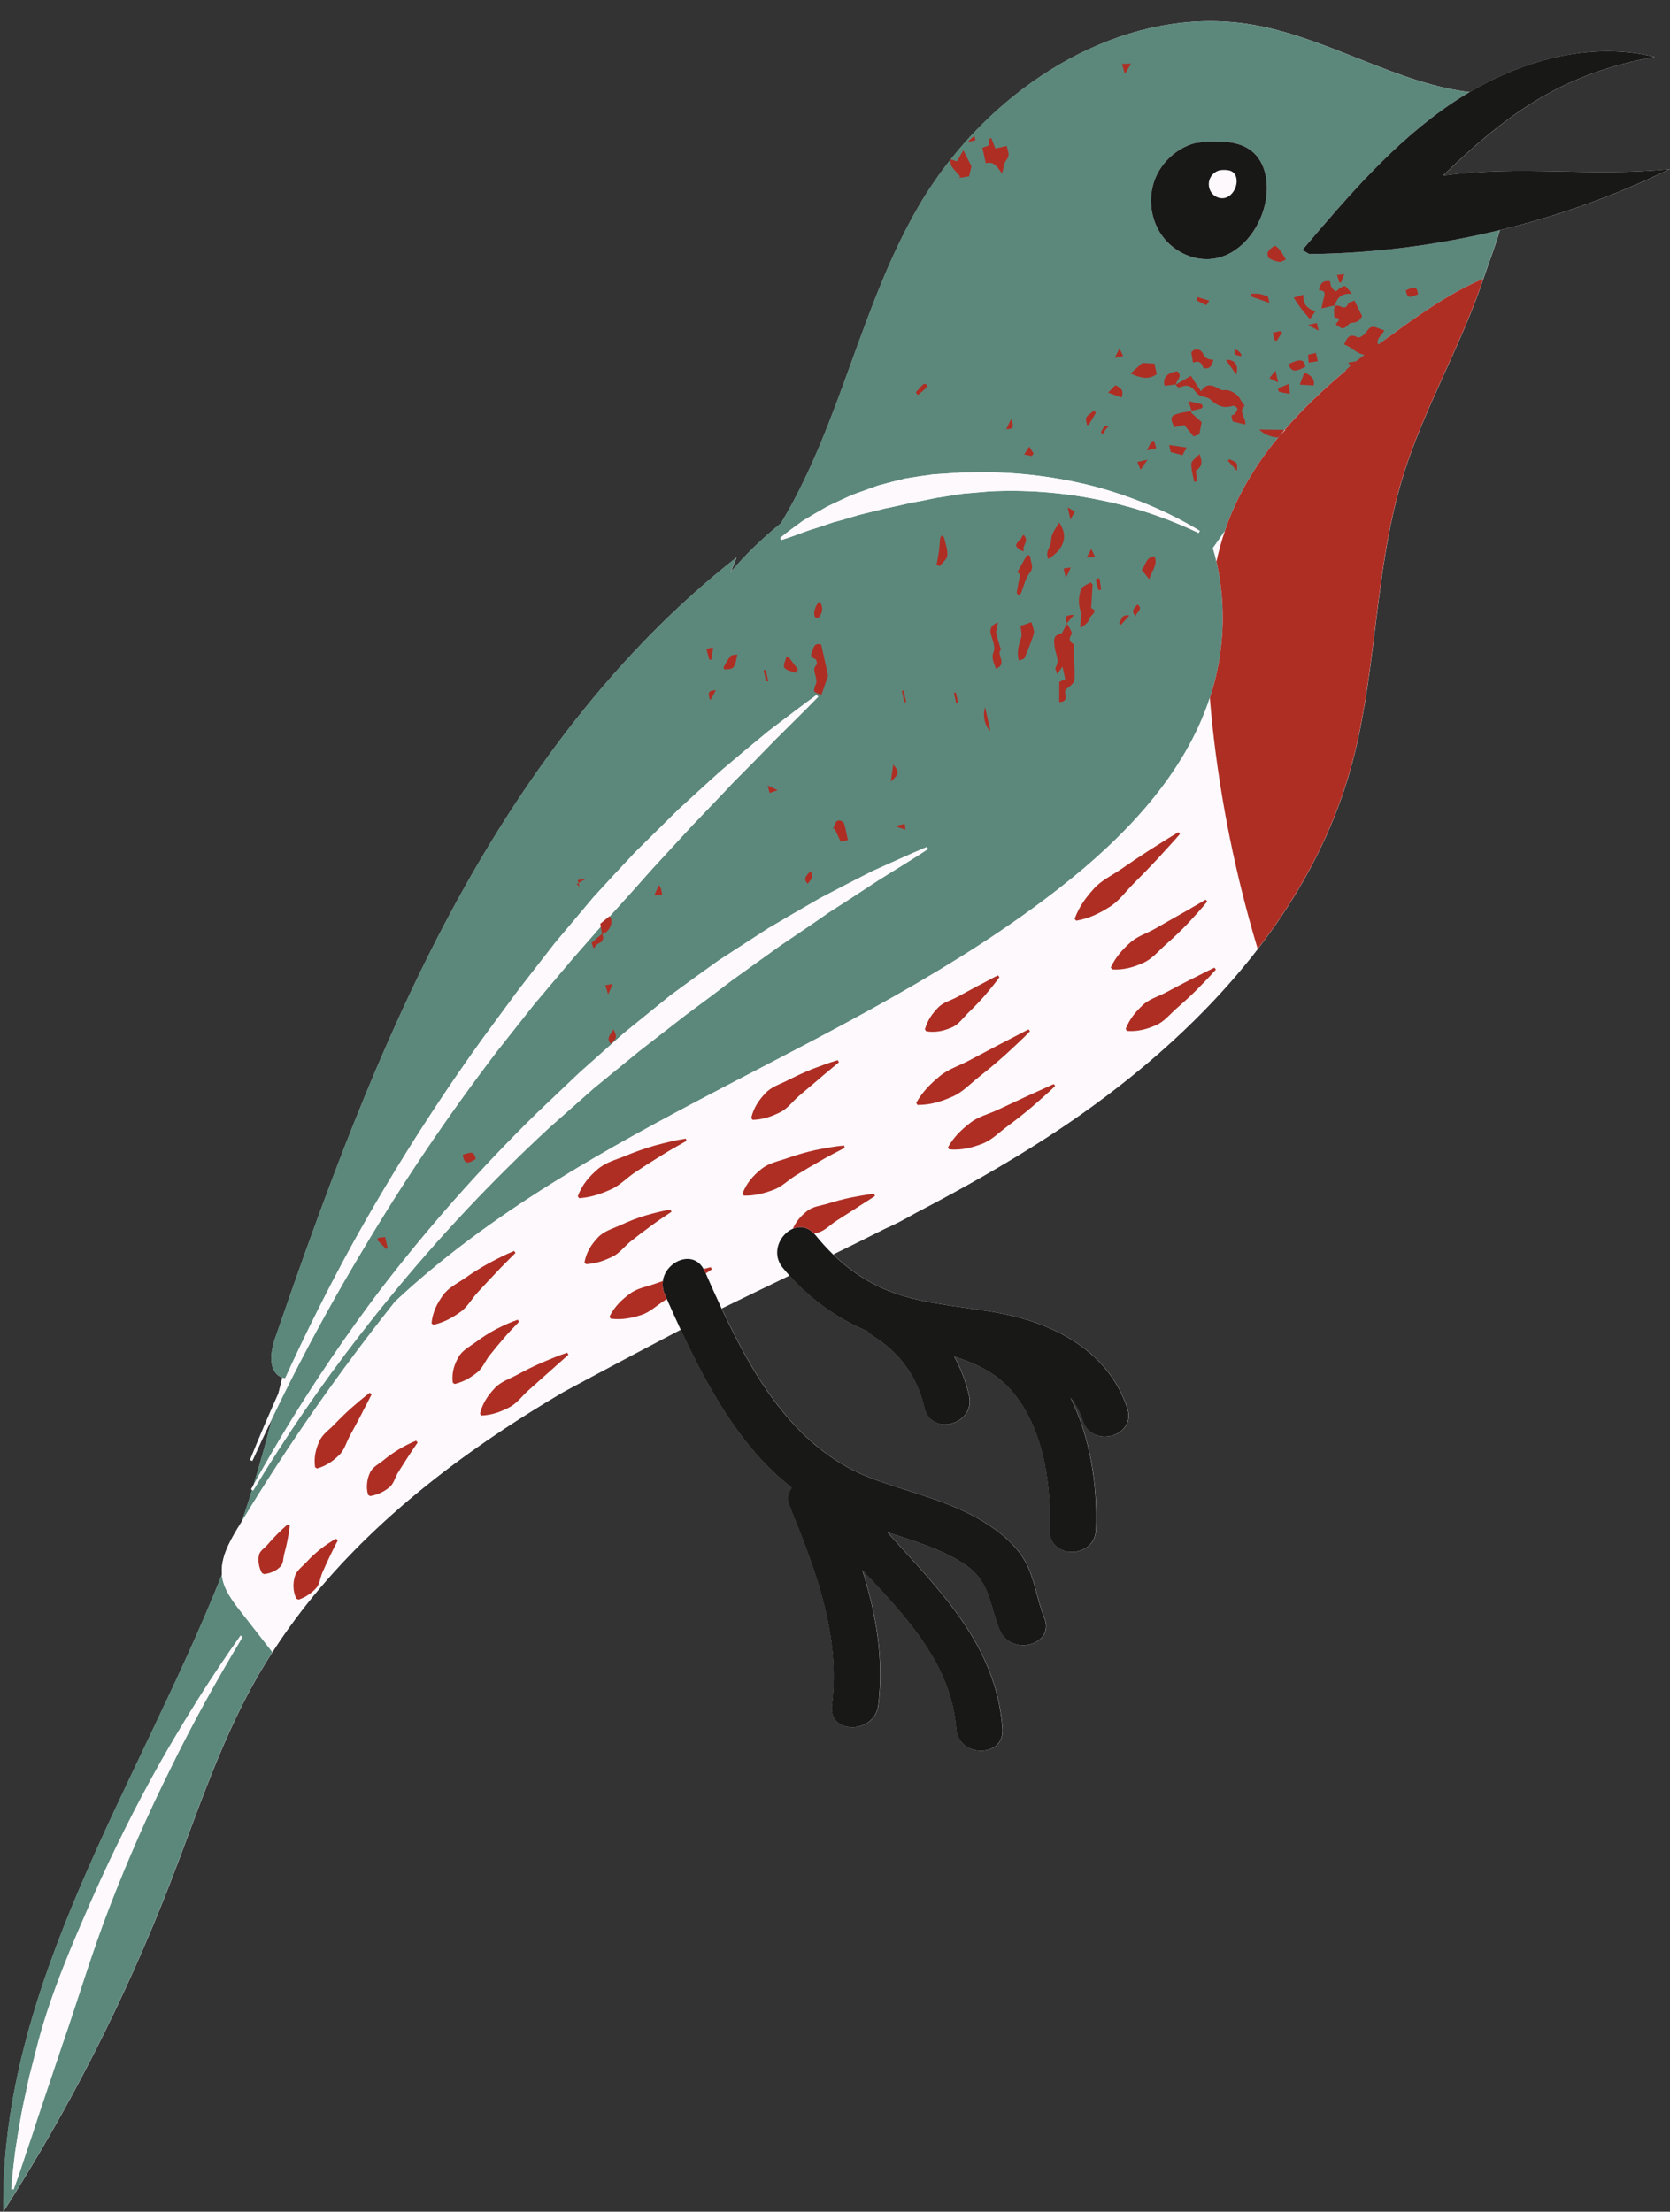
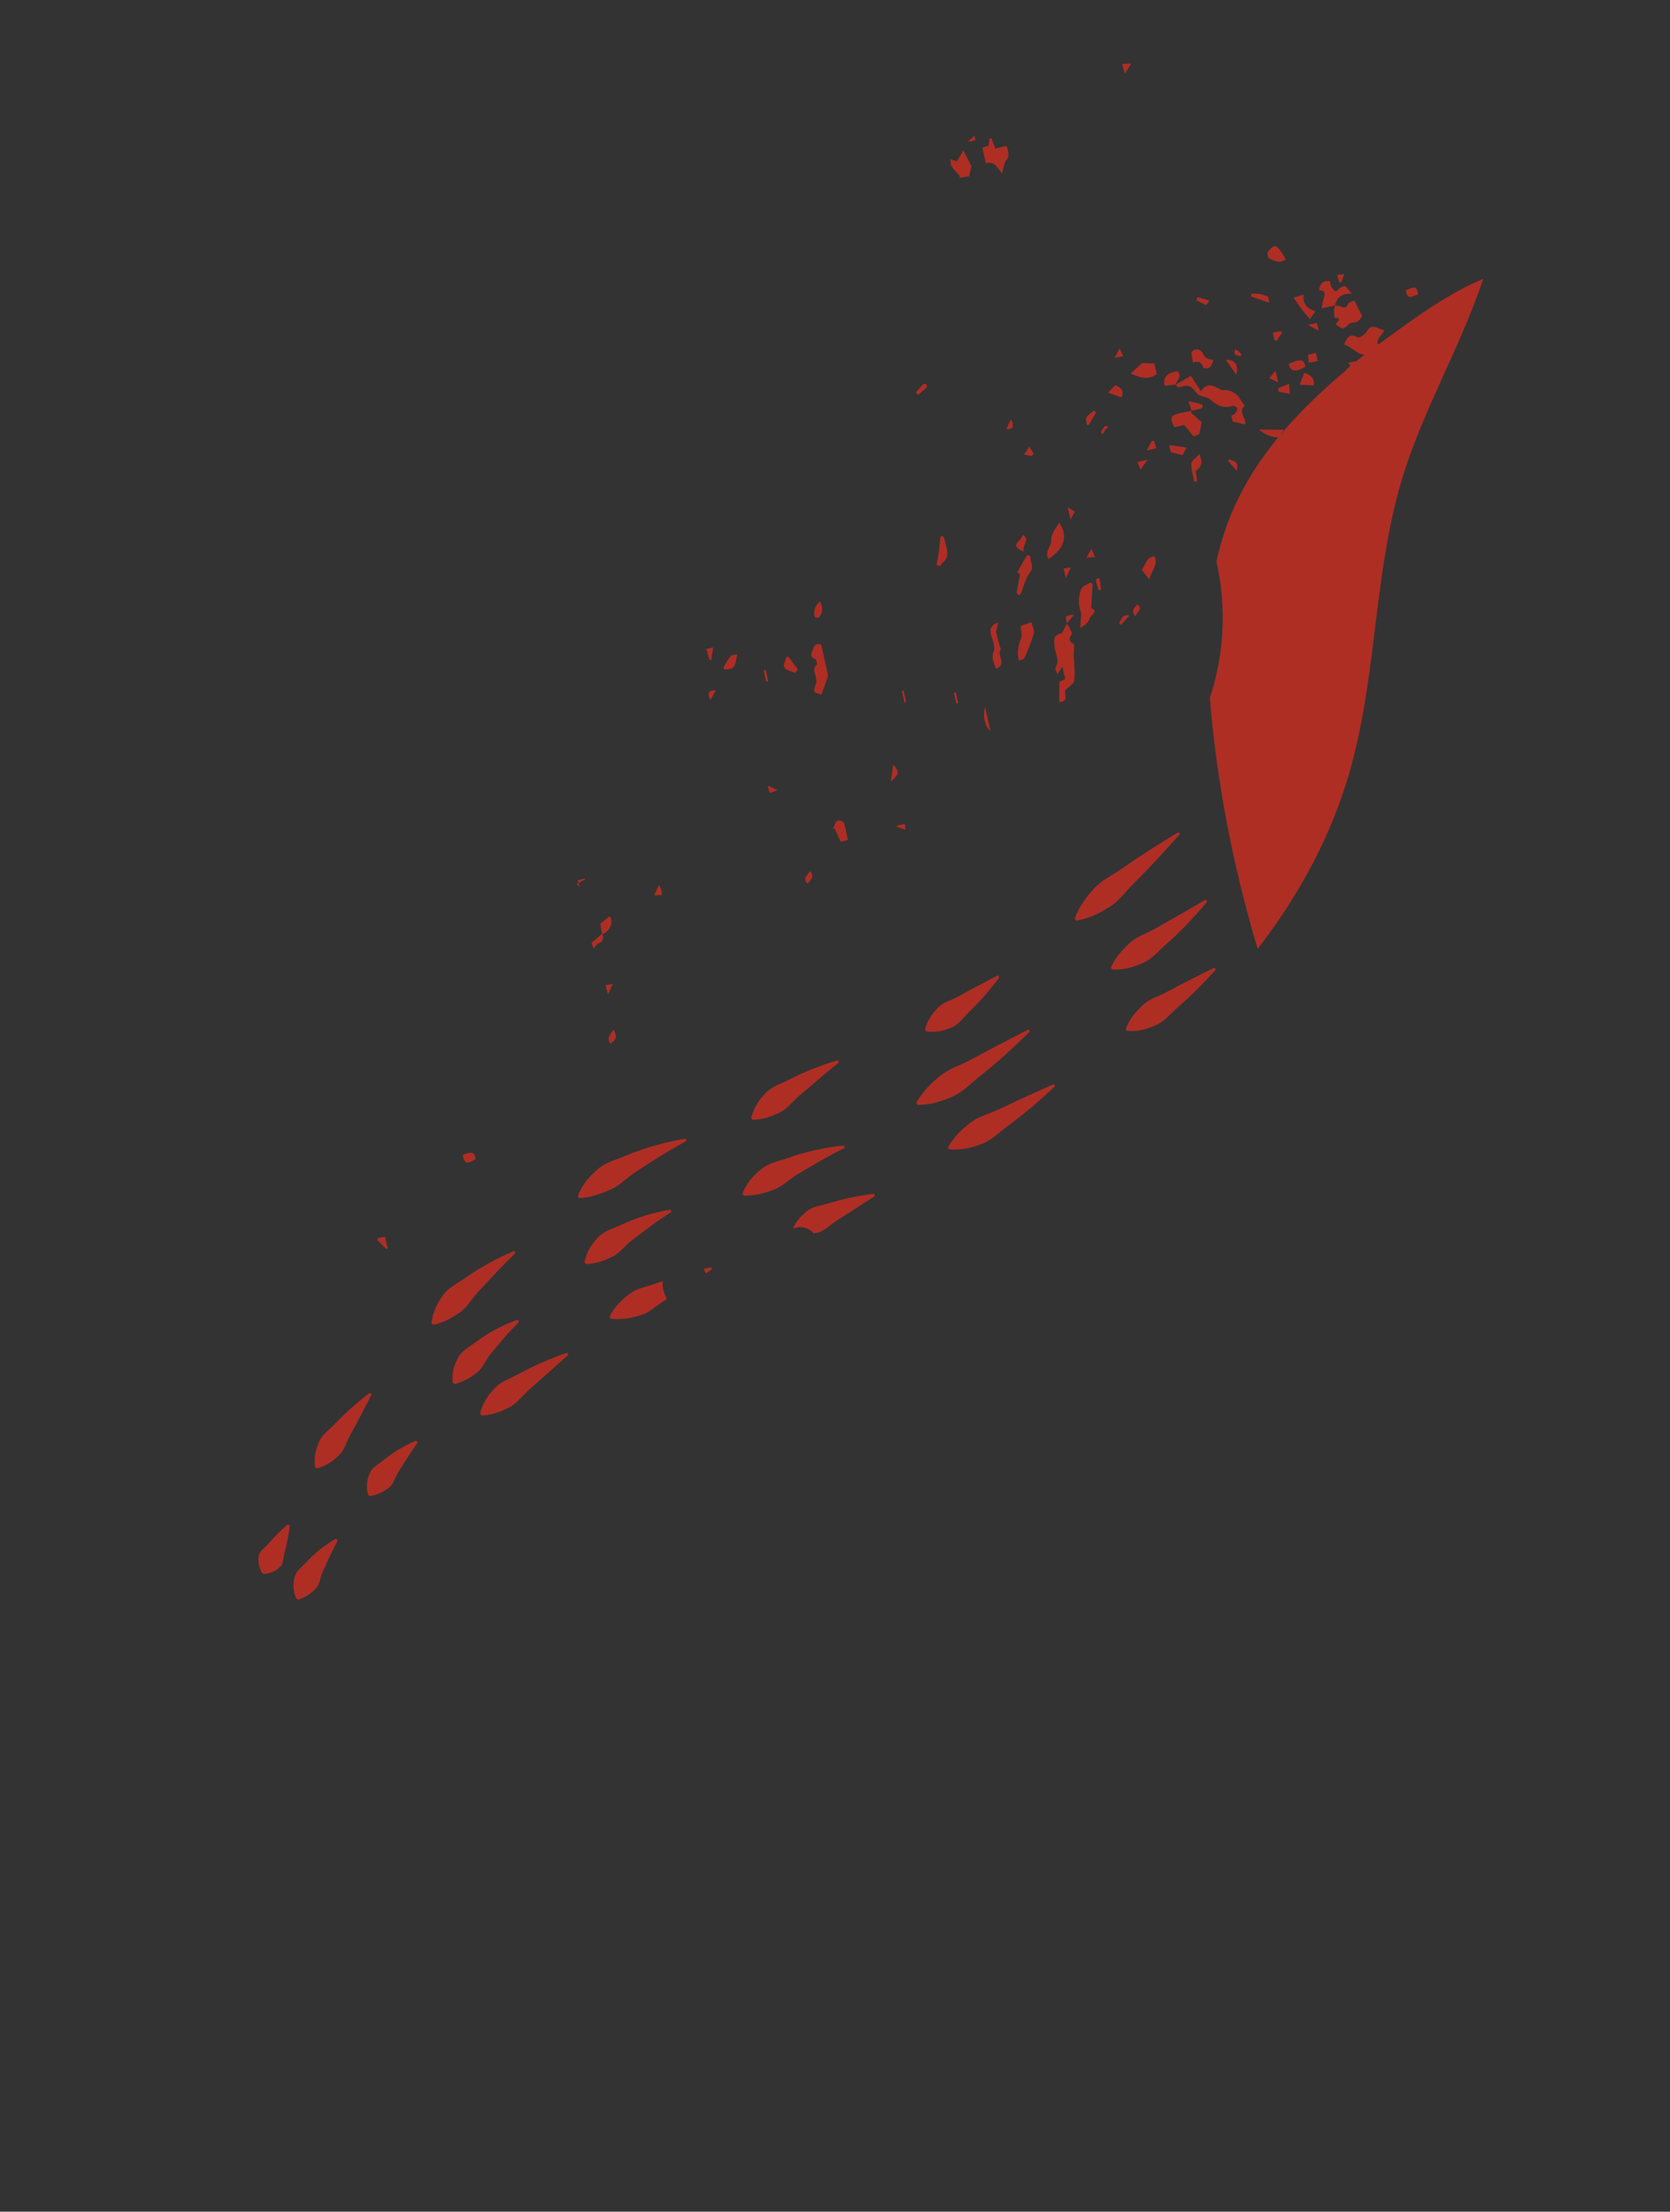
<svg xmlns="http://www.w3.org/2000/svg" fill="#000000" height="491.7" preserveAspectRatio="xMidYMid meet" version="1" viewBox="-0.7 -4.7 371.2 491.7" width="371.2" zoomAndPan="magnify">
  <rect x="-0.7" y="-4.7" width="371.2" height="491.7" fill="#333333" stroke="none" />
  <defs>
    <clipPath id="a">
-       <path d="M 146 6 L 370.461 6 L 370.461 385 L 146 385 Z M 146 6" />
-     </clipPath>
+       </clipPath>
  </defs>
  <g>
    <g id="change1_1">
-       <path d="M 370.457 32.902 C 358.402 38.766 345.711 43.301 332.688 46.461 C 331.719 49.945 330.348 53.309 329.035 57.27 C 324.172 71.922 315.898 85.988 311.258 100.871 C 307.637 112.48 306.254 124.602 304.758 136.703 C 303.504 146.809 302.176 156.898 299.395 166.664 C 298.602 169.457 297.688 172.199 296.672 174.895 C 292.414 186.203 286.293 196.656 278.891 206.262 C 276.559 209.281 274.102 212.219 271.535 215.07 L 271.523 215.086 C 271.523 215.086 271.516 215.094 271.512 215.098 C 260.008 227.871 246.285 238.945 231.867 248.262 C 222.512 254.305 212.816 259.746 202.953 264.895 C 200.254 266.465 197.895 267.688 196.004 268.465 C 195.996 268.469 195.988 268.473 195.98 268.477 C 192.168 270.402 188.336 272.297 184.496 274.176 C 188.645 278.199 193.492 281.305 199.156 283.121 C 206.59 285.508 214.469 285.852 222.086 287.348 C 234.242 289.734 245.836 296.031 249.898 308.387 C 251.973 314.695 242.047 317.371 239.988 311.117 C 239.344 309.164 238.414 307.488 237.277 306.035 C 241.727 315.004 243.293 325.66 242.926 335.363 C 242.676 341.969 232.395 341.98 232.648 335.363 C 233.043 324.969 231.156 312.32 223.93 304.227 C 220.633 300.535 216.176 298.375 211.438 296.895 C 212.898 299.59 214.016 302.492 214.723 305.559 C 216.211 312.008 206.301 314.734 204.812 308.289 C 203.262 301.566 199.41 296.02 193.488 292.422 C 192.949 292.094 192.539 291.703 192.188 291.293 C 185.609 288.508 179.73 284.43 174.805 278.871 C 169.77 281.305 164.734 283.73 159.715 286.188 C 167.113 302.062 176.566 317.949 193.543 324.148 C 201.672 327.113 210.328 328.977 217.801 333.523 C 221.496 335.773 225.059 338.617 227.207 342.453 C 229.371 346.32 229.758 350.871 231.438 354.926 C 233.977 361.039 224.027 363.684 221.527 357.656 C 219.309 352.312 219.449 347.168 214.344 343.504 C 210.812 340.973 206.68 339.359 202.609 337.941 C 200.621 337.254 198.602 336.605 196.586 335.961 C 208.16 348.914 220.738 360.902 222.152 379.594 C 222.652 386.199 212.367 386.148 211.875 379.594 C 210.801 365.41 200.773 354.723 191.016 344.391 C 194.035 354.102 195.832 364.074 194.535 374.422 C 193.723 380.906 183.438 380.965 184.258 374.422 C 186.211 358.848 180.629 344.438 174.891 330.246 C 174.195 328.527 174.496 327.102 175.312 326.043 C 164.16 317.406 156.648 303.867 150.633 290.91 C 136.492 298.316 124.816 304.621 124.363 304.863 C 120.078 307.391 115.84 310.02 111.684 312.762 C 111.574 312.836 111.465 312.906 111.352 312.98 C 91.137 326.363 72.809 342.461 59.871 362.582 C 58.504 364.711 57.18 366.871 55.938 369.09 C 47.969 383.316 42.938 398.957 37.039 414.156 C 27.168 439.59 14.758 464.027 0.047 487 C -0.664 436.621 29.918 392.465 48.66 345.312 C 48.336 341.715 50.219 338.258 52.094 335.133 C 52.398 334.625 52.719 334.129 53.023 333.625 C 53.578 332.023 54.113 330.418 54.633 328.809 C 54.879 328.051 55.098 327.281 55.336 326.52 L 55.137 326.406 C 55.305 326.102 55.484 325.797 55.652 325.488 C 57.148 320.586 58.508 315.641 59.785 310.676 C 58.289 313.797 56.816 316.93 55.395 320.082 L 54.906 319.875 C 56.91 314.91 59.02 309.988 61.203 305.098 C 61.496 303.922 61.789 302.746 62.082 301.57 C 61.93 301.516 61.777 301.465 61.629 301.383 C 58.816 299.867 59.457 295.711 60.5 292.691 C 71.629 260.492 83.324 228.336 99.41 198.301 C 115.5 168.27 136.211 140.262 163.023 119.238 L 161.77 122.41 C 165.121 118.492 168.855 114.91 172.859 111.664 C 172.973 111.477 173.094 111.289 173.207 111.102 C 186.191 89.277 190.676 63.254 203.418 41.289 C 205.531 37.645 207.941 34.133 210.594 30.793 C 210.59 30.762 210.59 30.73 210.586 30.699 C 210.605 30.707 210.629 30.715 210.652 30.723 C 227.141 9.98 253.172 -3.934 278.883 0.996 C 294.934 4.07 310.398 13.992 325.992 15.773 C 338.402 8.445 353.215 4.543 367.129 7.945 C 347.344 11.543 335.195 19.688 320.074 34.336 C 337.809 31.969 352.652 34.672 370.457 32.902" fill="#fdf9fd" />
-     </g>
+       </g>
    <g id="change2_1">
-       <path d="M 37.18 388.512 C 32.227 398.465 27.742 408.633 23.746 418.98 C 19.711 429.32 16.605 439.961 12.965 450.41 L 7.672 466.188 C 6.84 468.836 5.949 471.477 5.047 474.117 C 4.176 476.77 3.312 479.426 2.316 482.062 L 1.797 481.957 C 2.008 479.148 2.348 476.359 2.684 473.566 C 3.113 470.793 3.555 468.02 4.055 465.254 C 4.582 462.492 5.215 459.758 5.797 457.008 L 7.891 448.844 C 10.84 437.98 15.312 427.617 19.816 417.352 C 24.355 407.09 29.367 397.047 34.832 387.27 C 40.371 377.539 46.297 368.039 52.766 358.934 L 53.211 359.223 C 47.461 368.777 42.051 378.52 37.18 388.512 Z M 48.648 345.73 C 48.629 345.59 48.637 345.453 48.625 345.312 C 29.883 392.465 -0.699 436.621 0.012 487 C 14.723 464.031 27.137 439.59 37.004 414.156 C 42.902 398.957 47.934 383.316 55.902 369.09 C 57.145 366.871 58.469 364.711 59.836 362.582 C 57.488 359.57 55.145 356.562 52.797 353.551 C 50.961 351.195 49.055 348.688 48.648 345.73 Z M 280.469 40.773 C 279.137 46.52 274.828 51.992 268.992 52.816 C 264.477 53.453 259.781 51.07 257.289 47.254 C 255.004 43.766 254.5 39.172 255.969 35.27 C 257.441 31.363 260.848 28.246 264.867 27.129 L 267.699 26.742 C 271.02 26.695 274.602 26.727 277.273 28.695 C 280.828 31.312 281.469 36.477 280.469 40.773 Z M 265.73 113.789 C 258.438 110.328 250.77 107.77 242.922 106.289 C 235.094 104.723 227.102 104.152 219.195 104.551 L 213.281 105.062 L 207.438 105.977 C 205.508 106.387 203.582 106.773 201.648 107.113 C 199.738 107.574 197.816 107.98 195.887 108.371 L 190.148 109.801 C 188.254 110.348 186.371 110.945 184.434 111.449 C 182.566 112.109 180.664 112.719 178.738 113.324 C 176.859 114.023 174.969 114.738 172.992 115.352 L 172.727 114.891 C 174.309 113.582 175.977 112.371 177.656 111.152 C 179.414 110.082 181.188 109.016 183 108 C 184.848 107.07 186.746 106.238 188.633 105.359 L 194.496 103.242 C 196.5 102.699 198.512 102.164 200.539 101.695 C 202.59 101.344 204.645 101.043 206.703 100.77 L 212.914 100.363 L 219.121 100.301 C 227.387 100.43 235.605 101.566 243.527 103.703 C 251.426 105.93 259.043 109.09 265.98 113.324 Z M 290.316 51.781 L 288.781 50.883 C 298.953 38.891 309.312 26.746 322.387 18.004 C 323.551 17.227 324.746 16.488 325.961 15.773 C 310.363 13.992 294.898 4.07 278.848 0.996 C 248.969 -4.73 218.648 14.977 203.383 41.289 C 190.641 63.254 186.156 89.277 173.172 111.102 C 173.059 111.289 172.938 111.477 172.824 111.664 C 168.82 114.91 165.09 118.492 161.734 122.41 L 162.988 119.238 C 136.176 140.262 115.465 168.27 99.375 198.301 C 83.289 228.336 71.594 260.492 60.465 292.691 C 59.422 295.711 58.781 299.867 61.594 301.383 C 61.738 301.465 61.895 301.516 62.047 301.57 C 62.25 301.648 62.457 301.703 62.672 301.742 C 67.332 291.523 72.375 281.469 77.785 271.609 C 86.441 256.012 96.012 240.902 106.43 226.387 L 114.379 215.594 L 122.605 204.996 L 131.242 194.73 C 134.25 191.422 137.301 188.148 140.359 184.887 L 149.898 175.453 C 153.203 172.441 156.473 169.395 159.812 166.43 C 163.219 163.527 166.656 160.676 170.102 157.84 C 173.68 155.156 177.188 152.402 180.809 149.797 L 181.152 150.203 C 178.059 153.426 174.852 156.504 171.719 159.648 C 168.621 162.84 165.52 166.012 162.387 169.141 C 159.367 172.387 156.273 175.555 153.223 178.758 L 144.234 188.52 C 141.305 191.832 138.367 195.133 135.387 198.395 L 126.645 208.367 L 118.082 218.504 L 109.848 228.918 C 99.098 242.984 89.152 257.688 80.086 272.934 C 74.426 282.34 69.105 291.961 64.133 301.77 C 62.637 304.719 61.184 307.691 59.75 310.676 C 58.469 315.641 57.113 320.586 55.617 325.488 C 60.945 315.832 66.73 306.418 72.938 297.277 C 76.395 292.191 79.973 287.184 83.684 282.273 C 94.348 268.316 106.027 255.113 118.602 242.793 L 128.176 233.699 L 138.047 224.91 L 148.32 216.586 C 151.863 213.965 155.441 211.395 159.027 208.832 L 170.117 201.641 C 173.633 199.594 177.129 197.516 180.656 195.508 C 180.949 195.34 181.242 195.164 181.535 195 C 185.43 192.938 189.348 190.934 193.262 188.945 C 197.293 187.16 201.266 185.293 205.316 183.598 L 205.559 184.07 C 201.887 186.488 198.137 188.734 194.441 191.062 C 190.793 193.473 187.145 195.859 183.473 198.195 C 179.902 200.699 176.281 203.109 172.691 205.559 L 162.102 213.164 C 158.641 215.793 155.18 218.41 151.68 220.98 L 141.391 228.973 L 131.301 237.227 L 122.035 245.426 L 121.531 245.875 C 108.738 257.672 96.773 270.391 85.77 283.922 C 83.578 286.586 81.438 289.289 79.324 292.02 C 70.75 303.086 62.797 314.648 55.562 326.672 L 55.301 326.52 C 55.062 327.281 54.844 328.051 54.598 328.809 C 54.082 330.418 53.543 332.023 52.988 333.625 C 63.305 316.578 74.742 300.219 87.148 284.625 C 129.656 244.887 189.199 228.484 235.012 192.57 C 249.293 181.375 262.582 167.559 268.219 150.434 C 268.559 149.395 268.883 148.344 269.168 147.281 C 271.355 139.094 271.676 130.414 270.098 122.086 C 269.973 121.43 269.836 120.777 269.684 120.125 C 269.457 119.125 269.188 118.137 268.891 117.156 C 269.793 115.887 270.691 114.617 271.566 113.328 C 271.93 112.262 272.309 111.199 272.734 110.152 C 279.891 92.434 295.211 79.434 310.695 68.234 C 316.457 64.07 322.496 60.016 329 57.27 C 330.312 53.309 331.684 49.945 332.652 46.461 C 318.801 49.824 304.57 51.633 290.316 51.781" fill="#5c887c" />
-     </g>
+       </g>
    <g id="change1_2">
-       <path d="M 34.832 387.27 C 29.367 397.047 24.355 407.09 19.816 417.352 C 15.312 427.617 10.84 437.98 7.891 448.844 L 5.797 457.008 C 5.215 459.758 4.582 462.492 4.055 465.254 C 3.555 468.02 3.113 470.793 2.684 473.566 C 2.348 476.359 2.008 479.148 1.797 481.957 L 2.316 482.062 C 3.312 479.426 4.176 476.77 5.047 474.117 C 5.949 471.477 6.84 468.836 7.672 466.188 L 12.965 450.41 C 16.605 439.961 19.711 429.32 23.746 418.98 C 27.742 408.633 32.227 398.465 37.18 388.512 C 42.051 378.52 47.461 368.777 53.211 359.223 L 52.766 358.934 C 46.297 368.039 40.371 377.539 34.832 387.27 Z M 181.535 195 C 181.242 195.164 180.949 195.34 180.656 195.508 C 177.129 197.516 173.633 199.594 170.117 201.641 L 159.027 208.832 C 155.441 211.395 151.863 213.965 148.32 216.586 L 138.047 224.91 L 128.176 233.699 L 118.602 242.793 C 106.027 255.113 94.348 268.316 83.684 282.273 C 79.973 287.184 76.395 292.191 72.938 297.277 C 66.73 306.418 60.945 315.832 55.617 325.488 C 55.449 325.797 55.27 326.102 55.102 326.406 L 55.301 326.52 L 55.562 326.672 C 62.797 314.648 70.75 303.086 79.324 292.02 C 81.438 289.289 83.578 286.586 85.77 283.922 C 96.773 270.391 108.738 257.672 121.531 245.875 L 122.035 245.426 L 131.301 237.227 L 141.391 228.973 L 151.68 220.98 C 155.18 218.41 158.641 215.793 162.102 213.164 L 172.691 205.559 C 176.281 203.109 179.902 200.699 183.473 198.195 C 187.145 195.859 190.793 193.473 194.441 191.062 C 198.137 188.734 201.887 186.488 205.559 184.07 L 205.316 183.598 C 201.266 185.293 197.293 187.16 193.262 188.945 C 189.348 190.934 185.43 192.938 181.535 195 Z M 269.566 210.848 L 269.246 210.422 C 267.395 211.293 265.629 212.258 263.805 213.137 C 262.012 214.051 260.234 214.98 258.477 215.93 C 256.715 216.875 254.68 217.391 253.246 218.812 C 251.781 220.188 250.43 221.742 249.512 224.047 L 249.797 224.496 C 252.273 224.68 254.289 224.07 256.164 223.254 C 258.074 222.473 259.359 220.754 260.891 219.426 C 262.426 218.098 263.918 216.719 265.363 215.285 C 266.781 213.816 268.227 212.395 269.566 210.848 Z M 253.312 209.406 C 255.383 208.539 256.812 206.703 258.469 205.25 C 260.129 203.793 261.727 202.27 263.258 200.676 C 264.758 199.047 266.262 197.449 267.637 195.715 L 267.289 195.312 C 265.371 196.395 263.527 197.543 261.617 198.586 L 256 201.789 C 254.129 202.855 251.98 203.461 250.418 204.949 C 248.82 206.398 247.32 208.008 246.203 210.367 L 246.473 210.824 C 249.09 210.988 251.277 210.316 253.312 209.406 Z M 245.805 197.004 C 247.98 195.707 249.449 193.559 251.23 191.781 C 253.012 190.008 254.762 188.195 256.484 186.355 C 258.176 184.473 259.918 182.652 261.566 180.723 L 261.227 180.312 C 259.031 181.594 256.93 182.984 254.781 184.316 C 252.66 185.684 250.566 187.086 248.504 188.52 C 246.441 189.953 244.066 191.016 242.398 192.93 C 240.699 194.797 239.148 196.848 238.168 199.578 L 238.508 199.984 C 241.371 199.508 243.66 198.348 245.805 197.004 Z M 233.828 236.746 L 233.531 236.305 L 227.23 239.164 C 225.145 240.121 223.074 241.086 221.016 242.059 C 218.953 243.031 216.645 243.551 214.867 245 C 213.062 246.406 211.355 247.992 210.016 250.352 L 210.262 250.82 C 212.973 251.059 215.281 250.465 217.469 249.637 C 219.68 248.852 221.332 247.078 223.195 245.707 C 225.062 244.336 226.883 242.898 228.656 241.406 C 230.402 239.871 232.172 238.379 233.828 236.746 Z M 203.219 240.945 C 206.113 240.969 208.574 240.172 210.895 239.145 C 213.246 238.164 214.996 236.215 216.973 234.656 C 218.949 233.098 220.883 231.477 222.762 229.793 C 224.613 228.074 226.484 226.395 228.242 224.574 L 227.93 224.148 L 221.246 227.609 L 214.645 231.102 C 212.453 232.27 209.996 232.988 208.105 234.621 C 206.188 236.211 204.367 237.969 202.953 240.484 Z M 204.883 224.125 L 205.168 224.574 C 207.383 224.91 209.141 224.445 210.75 223.762 C 212.398 223.117 213.395 221.539 214.637 220.348 C 215.883 219.152 217.074 217.902 218.215 216.602 C 219.32 215.262 220.449 213.961 221.457 212.539 L 221.113 212.137 C 219.559 212.91 218.09 213.762 216.559 214.52 C 215.059 215.316 213.574 216.121 212.109 216.93 C 210.637 217.738 208.887 218.117 207.75 219.379 C 206.578 220.598 205.52 221.984 204.883 224.125 Z M 187.066 250.477 L 186.918 249.965 C 184.789 250.145 182.699 250.551 180.594 250.969 C 178.504 251.434 176.434 252.027 174.406 252.742 C 172.387 253.457 170.133 253.836 168.453 255.262 C 166.762 256.633 165.234 258.277 164.34 260.676 L 164.641 261.113 C 167.18 261.148 169.184 260.574 171.105 259.867 C 173.039 259.215 174.484 257.656 176.227 256.586 C 177.965 255.516 179.734 254.473 181.539 253.453 C 183.328 252.387 185.191 251.465 187.066 250.477 Z M 166.273 243.852 L 166.609 244.266 C 169.023 244.18 170.859 243.48 172.582 242.637 C 174.324 241.836 175.449 240.18 176.906 238.938 L 181.297 235.219 C 182.746 233.934 184.273 232.746 185.77 231.469 L 185.52 230.996 C 183.613 231.531 181.785 232.246 179.93 232.941 C 178.098 233.676 176.301 234.496 174.547 235.402 C 172.797 236.309 170.766 236.867 169.414 238.367 C 168.039 239.816 166.836 241.488 166.273 243.852 Z M 151.902 248.93 L 151.73 248.43 C 149.438 248.773 147.195 249.348 144.941 249.945 C 142.707 250.586 140.504 251.355 138.348 252.258 C 136.195 253.152 133.805 253.734 132.039 255.336 C 130.258 256.887 128.652 258.707 127.723 261.254 L 128.039 261.68 C 130.73 261.484 132.855 260.711 134.902 259.812 C 136.961 258.969 138.492 257.254 140.348 256.008 C 142.199 254.77 144.082 253.559 146.008 252.379 C 147.914 251.152 149.906 250.07 151.902 248.93 Z M 148.539 264.715 L 148.348 264.219 C 146.441 264.504 144.586 265.012 142.715 265.539 C 140.863 266.113 139.047 266.812 137.281 267.637 C 135.523 268.453 133.492 268.977 132.156 270.469 C 130.797 271.906 129.641 273.602 129.215 275.953 L 129.57 276.348 C 131.934 276.203 133.68 275.523 135.328 274.73 C 136.992 273.984 138.07 272.402 139.504 271.262 C 140.93 270.129 142.391 269.012 143.895 267.922 C 145.379 266.785 146.957 265.781 148.539 264.715 Z M 125.648 296.48 L 125.379 296.023 C 123.461 296.652 121.621 297.449 119.758 298.223 C 117.914 299.035 116.109 299.926 114.344 300.891 C 112.582 301.852 110.535 302.469 109.18 304.008 C 107.793 305.496 106.574 307.199 105.988 309.59 L 106.328 310 C 108.777 309.879 110.648 309.133 112.398 308.23 C 114.176 307.379 115.312 305.672 116.781 304.375 Z M 105.219 300.535 C 106.535 299.586 107.09 297.953 108.098 296.668 C 109.098 295.395 110.141 294.129 111.234 292.875 C 112.301 291.586 113.484 290.402 114.672 289.156 L 114.387 288.707 C 112.73 289.246 111.168 290.004 109.594 290.785 C 108.043 291.609 106.555 292.555 105.141 293.613 C 103.734 294.664 101.992 295.492 101.152 297.113 C 100.277 298.688 99.66 300.469 99.93 302.691 L 100.367 302.992 C 102.52 302.434 103.93 301.531 105.219 300.535 Z M 95.613 289.832 C 98.055 289.281 99.824 288.246 101.469 287.094 C 103.145 285.984 104.094 284.129 105.449 282.648 C 106.801 281.172 108.176 279.703 109.574 278.234 C 110.949 276.73 112.426 275.332 113.875 273.852 L 113.578 273.41 C 111.648 274.191 109.812 275.156 107.961 276.129 C 106.133 277.137 104.359 278.246 102.648 279.449 C 100.945 280.645 98.922 281.566 97.719 283.328 C 96.48 285.047 95.461 286.977 95.215 289.48 Z M 92.125 316 L 91.793 315.586 C 90.477 316.102 89.238 316.766 88.02 317.48 C 86.809 318.203 85.648 319.02 84.555 319.922 C 83.465 320.812 82.012 321.477 81.477 322.855 C 81.184 323.52 80.969 324.234 80.895 325.027 C 80.809 325.812 80.828 326.652 81.113 327.625 L 81.566 327.906 C 82.566 327.746 83.316 327.461 83.98 327.137 C 84.664 326.824 85.23 326.449 85.734 326.039 C 86.805 325.27 87.047 323.855 87.734 322.742 C 88.418 321.637 89.121 320.523 89.852 319.402 C 90.57 318.266 91.352 317.16 92.125 316 Z M 81.902 305.277 L 81.492 304.938 C 80.074 305.984 78.773 307.148 77.43 308.285 C 76.125 309.449 74.871 310.668 73.664 311.93 C 72.465 313.191 70.875 314.199 70.215 315.859 C 69.516 317.484 69.027 319.254 69.328 321.488 L 69.773 321.777 C 71.934 321.145 73.348 320.066 74.59 318.879 C 75.871 317.723 76.27 315.945 77.09 314.449 C 77.914 312.957 78.723 311.449 79.523 309.922 C 80.289 308.363 81.137 306.863 81.902 305.277 Z M 74.383 337.754 L 74.004 337.383 C 72.762 338.047 71.617 338.852 70.5 339.715 C 69.391 340.59 68.355 341.559 67.398 342.605 C 66.445 343.641 65.098 344.516 64.781 345.965 C 64.59 346.668 64.488 347.41 64.539 348.203 C 64.578 348.992 64.73 349.816 65.176 350.727 L 65.668 350.93 C 66.625 350.609 67.316 350.219 67.918 349.797 C 68.543 349.387 69.039 348.938 69.473 348.461 C 70.402 347.555 70.422 346.137 70.941 344.949 C 71.457 343.77 71.992 342.586 72.562 341.387 C 73.121 340.18 73.754 338.992 74.383 337.754 Z M 63.707 334.473 L 63.238 334.223 C 62.391 334.926 61.633 335.672 60.871 336.418 C 60.117 337.172 59.406 337.941 58.734 338.738 C 58.062 339.531 56.961 340.098 56.836 341.18 C 56.734 341.703 56.711 342.266 56.816 342.898 C 56.902 343.52 57.082 344.191 57.516 344.996 L 57.984 345.246 C 58.895 345.152 59.551 344.926 60.113 344.652 C 60.695 344.383 61.148 344.051 61.527 343.676 C 62.355 342.965 62.207 341.734 62.488 340.73 C 62.77 339.73 63.012 338.707 63.215 337.664 C 63.406 336.613 63.602 335.566 63.707 334.473 Z M 278.855 206.262 C 266.086 222.828 249.48 236.863 231.836 248.262 C 216.691 258.039 200.664 266.258 184.461 274.176 C 183.074 272.832 181.766 271.387 180.531 269.852 C 180.434 269.73 180.328 269.648 180.227 269.543 C 180.488 269.48 180.75 269.426 181.008 269.355 C 182.645 268.953 183.805 267.602 185.219 266.703 L 189.469 263.988 C 190.875 263.027 192.34 262.168 193.777 261.203 L 193.602 260.703 C 191.867 260.871 190.18 261.215 188.465 261.527 C 186.766 261.887 185.09 262.324 183.438 262.844 C 181.789 263.359 179.918 263.484 178.566 264.637 C 177.363 265.598 176.285 266.773 175.535 268.465 C 172.652 269.691 170.633 273.852 173.266 277.121 C 173.754 277.727 174.262 278.301 174.77 278.871 C 169.734 281.305 164.699 283.73 159.68 286.188 C 158.465 283.582 157.305 280.98 156.176 278.418 C 156.625 278.113 157.074 277.82 157.516 277.504 L 157.305 277.02 C 156.758 277.141 156.223 277.285 155.688 277.426 C 153.297 273.031 147.234 275.73 146.633 280.105 C 146.129 280.277 145.621 280.445 145.121 280.625 C 143.141 281.348 140.938 281.652 139.242 282.965 C 137.527 284.23 135.93 285.719 134.777 287.996 L 135.027 288.465 C 137.559 288.777 139.66 288.332 141.66 287.699 C 143.684 287.113 145.219 285.559 146.984 284.445 C 147.164 284.336 147.344 284.215 147.523 284.102 C 148.484 286.277 149.48 288.496 150.52 290.738 C 145.613 293.207 140.734 295.723 135.906 298.332 C 106.398 314.285 77.879 334.523 59.836 362.582 C 57.488 359.57 55.145 356.562 52.797 353.551 C 50.961 351.195 49.055 348.688 48.648 345.73 C 48.629 345.59 48.637 345.453 48.625 345.312 C 48.301 341.715 50.184 338.258 52.059 335.133 C 52.363 334.625 52.684 334.129 52.988 333.625 C 63.305 316.578 74.742 300.219 87.148 284.625 C 129.656 244.887 189.199 228.484 235.012 192.57 C 249.293 181.375 262.582 167.559 268.219 150.434 C 268.375 152.445 268.559 154.453 268.773 156.453 C 270.574 173.32 273.973 190.016 278.855 206.262 Z M 178.738 113.324 C 180.664 112.719 182.566 112.109 184.434 111.449 C 186.371 110.945 188.254 110.348 190.148 109.801 L 195.887 108.371 C 197.816 107.98 199.738 107.574 201.648 107.113 C 203.582 106.773 205.508 106.387 207.438 105.977 L 213.281 105.062 L 219.195 104.551 C 227.102 104.152 235.094 104.723 242.922 106.289 C 250.77 107.77 258.438 110.328 265.73 113.789 L 265.98 113.324 C 259.043 109.09 251.426 105.93 243.527 103.703 C 235.605 101.566 227.387 100.43 219.121 100.301 L 212.914 100.363 L 206.703 100.77 C 204.645 101.043 202.59 101.344 200.539 101.695 C 198.512 102.164 196.5 102.699 194.496 103.242 L 188.633 105.359 C 186.746 106.238 184.848 107.07 183 108 C 181.188 109.016 179.414 110.082 177.656 111.152 C 175.977 112.371 174.309 113.582 172.727 114.891 L 172.992 115.352 C 174.969 114.738 176.859 114.023 178.738 113.324 Z M 271.316 39.352 C 272.723 39.152 273.758 37.836 274.074 36.457 C 274.316 35.422 274.164 34.18 273.309 33.551 C 272.664 33.078 271.805 33.07 271.008 33.082 L 270.324 33.176 C 269.359 33.441 268.539 34.191 268.188 35.133 C 267.832 36.07 267.953 37.176 268.504 38.016 C 269.102 38.934 270.23 39.504 271.316 39.352 Z M 59.75 310.676 C 61.184 307.691 62.637 304.719 64.133 301.77 C 69.105 291.961 74.426 282.34 80.086 272.934 C 89.152 257.688 99.098 242.984 109.848 228.918 L 118.082 218.504 L 126.645 208.367 L 135.387 198.395 C 138.367 195.133 141.305 191.832 144.234 188.52 L 153.223 178.758 C 156.273 175.555 159.367 172.387 162.387 169.141 C 165.52 166.012 168.621 162.84 171.719 159.648 C 174.852 156.504 178.059 153.426 181.152 150.203 L 180.809 149.797 C 177.188 152.402 173.68 155.156 170.102 157.84 C 166.656 160.676 163.219 163.527 159.812 166.43 C 156.473 169.395 153.203 172.441 149.898 175.453 L 140.359 184.887 C 137.301 188.148 134.25 191.422 131.242 194.73 L 122.605 204.996 L 114.379 215.594 L 106.43 226.387 C 96.012 240.902 86.441 256.012 77.785 271.609 C 72.375 281.469 67.332 291.523 62.672 301.742 C 62.457 301.703 62.25 301.648 62.047 301.57 C 61.754 302.746 61.461 303.922 61.168 305.098 C 58.984 309.988 56.875 314.91 54.871 319.875 L 55.359 320.082 C 56.781 316.93 58.254 313.797 59.75 310.676 Z M 268.891 117.156 C 269.793 115.887 270.691 114.617 271.566 113.328 C 270.809 115.559 270.195 117.828 269.684 120.125 C 269.457 119.125 269.188 118.137 268.891 117.156" fill="#fdf9fd" />
-     </g>
+       </g>
    <g clip-path="url(#a)" id="change3_1">
-       <path d="M 249.863 308.387 C 245.801 296.031 234.207 289.734 222.051 287.348 C 214.43 285.852 206.555 285.508 199.121 283.121 C 193.457 281.305 188.609 278.199 184.461 274.176 C 183.074 272.832 181.766 271.387 180.531 269.852 C 180.434 269.73 180.328 269.648 180.227 269.543 C 178.785 268.004 177.047 267.82 175.535 268.465 C 172.652 269.691 170.633 273.852 173.266 277.121 C 173.754 277.727 174.262 278.301 174.77 278.871 C 179.695 284.43 185.57 288.508 192.152 291.293 C 192.504 291.703 192.914 292.094 193.453 292.422 C 199.375 296.02 203.227 301.566 204.777 308.289 C 206.262 314.734 216.176 312.008 214.688 305.559 C 213.98 302.492 212.863 299.59 211.402 296.895 C 216.141 298.375 220.598 300.535 223.895 304.227 C 231.121 312.32 233.008 324.969 232.613 335.363 C 232.359 341.98 242.641 341.969 242.891 335.363 C 243.258 325.66 241.691 315.004 237.242 306.035 C 238.383 307.488 239.309 309.164 239.953 311.117 C 242.012 317.375 251.938 314.695 249.863 308.387 Z M 231.402 354.926 C 229.723 350.871 229.336 346.32 227.172 342.453 C 225.023 338.617 221.465 335.773 217.766 333.523 C 210.293 328.977 201.637 327.113 193.508 324.148 C 176.531 317.949 167.078 302.062 159.68 286.188 C 158.465 283.582 157.305 280.98 156.176 278.418 C 156.094 278.227 156.008 278.035 155.926 277.844 C 155.855 277.688 155.766 277.566 155.688 277.426 C 153.297 273.031 147.234 275.73 146.633 280.105 C 146.504 281.023 146.602 282.016 147.051 283.031 C 147.203 283.387 147.367 283.746 147.523 284.102 C 148.484 286.277 149.48 288.496 150.52 290.738 C 156.547 303.746 164.074 317.367 175.277 326.043 C 174.461 327.098 174.16 328.527 174.855 330.25 C 180.594 344.438 186.176 358.848 184.223 374.422 C 183.402 380.965 193.688 380.906 194.5 374.422 C 195.797 364.074 194.004 354.102 190.98 344.391 C 200.738 354.723 210.766 365.41 211.84 379.594 C 212.336 386.148 222.617 386.199 222.117 379.594 C 220.703 360.902 208.125 348.914 196.551 335.961 C 198.566 336.605 200.586 337.254 202.574 337.941 C 206.645 339.359 210.777 340.973 214.305 343.504 C 219.414 347.168 219.273 352.312 221.492 357.656 C 223.992 363.684 233.941 361.039 231.402 354.926 Z M 273.309 33.551 C 272.664 33.078 271.805 33.07 271.008 33.082 L 270.324 33.176 C 269.359 33.441 268.539 34.191 268.188 35.133 C 267.832 36.07 267.953 37.176 268.504 38.016 C 269.102 38.934 270.23 39.504 271.316 39.352 C 272.723 39.152 273.758 37.836 274.074 36.457 C 274.316 35.422 274.164 34.18 273.309 33.551 Z M 280.469 40.773 C 279.137 46.52 274.828 51.992 268.992 52.816 C 264.477 53.453 259.781 51.07 257.289 47.254 C 255.004 43.766 254.5 39.172 255.969 35.27 C 257.441 31.363 260.848 28.246 264.867 27.129 L 267.699 26.742 C 271.02 26.695 274.602 26.727 277.273 28.695 C 280.828 31.312 281.469 36.477 280.469 40.773 Z M 370.422 32.902 C 358.367 38.766 345.676 43.297 332.652 46.461 C 318.801 49.824 304.57 51.633 290.316 51.781 L 288.781 50.883 C 298.953 38.891 309.312 26.746 322.387 18.004 C 323.551 17.227 324.746 16.488 325.961 15.773 C 338.367 8.445 353.18 4.543 367.094 7.945 C 347.309 11.543 335.16 19.688 320.039 34.336 C 337.773 31.969 352.617 34.672 370.422 32.902" fill="#181817" />
-     </g>
+       </g>
    <g id="change4_1">
      <path d="M 131.258 206.156 C 131.695 205.684 131.941 205.199 132.32 205.051 C 133.391 204.629 133.531 203.918 133.199 202.961 C 134.941 202.445 135.789 200.016 134.773 198.992 C 134.121 199.523 133.492 200.043 132.727 200.668 C 132.836 201.285 132.973 202.09 133.113 202.895 C 132.383 203.531 131.648 204.172 130.789 204.918 C 130.895 205.199 131.062 205.641 131.258 206.156 Z M 134.469 216.359 C 134.895 215.406 135.148 214.852 135.508 214.043 C 134.84 214.156 134.398 214.234 133.848 214.328 C 134.055 215.008 134.203 215.492 134.469 216.359 Z M 135.035 227.344 C 136.414 226.156 136.496 225.836 135.688 224.152 C 135.09 225.262 133.93 225.988 135.035 227.344 Z M 157.402 141.969 C 157.535 141.098 157.672 140.227 157.828 139.227 C 157.328 139.336 156.871 139.438 156.309 139.566 C 156.543 140.426 156.754 141.191 156.965 141.961 C 157.109 141.965 157.254 141.965 157.402 141.969 Z M 146.25 192.953 C 146.219 192.812 146.117 192.688 145.777 192.047 C 145.32 193.039 145.016 193.699 144.711 194.359 C 145.289 194.332 145.871 194.305 146.488 194.27 C 146.383 193.652 146.332 193.301 146.25 192.953 Z M 81.492 304.938 C 80.074 305.984 78.773 307.148 77.43 308.285 C 76.125 309.449 74.871 310.668 73.664 311.93 C 72.465 313.191 70.875 314.199 70.215 315.859 C 69.516 317.484 69.027 319.254 69.328 321.488 L 69.773 321.777 C 71.934 321.145 73.348 320.066 74.59 318.879 C 75.871 317.723 76.27 315.941 77.09 314.449 C 77.914 312.957 78.723 311.449 79.523 309.922 C 80.289 308.363 81.137 306.863 81.902 305.277 Z M 88.02 317.48 C 86.809 318.203 85.648 319.02 84.555 319.922 C 83.465 320.812 82.012 321.477 81.477 322.855 C 81.184 323.52 80.969 324.234 80.895 325.027 C 80.809 325.812 80.828 326.652 81.113 327.625 L 81.566 327.906 C 82.566 327.746 83.316 327.461 83.98 327.137 C 84.664 326.824 85.23 326.449 85.734 326.039 C 86.805 325.27 87.047 323.855 87.734 322.742 C 88.418 321.637 89.121 320.523 89.852 319.402 C 90.57 318.266 91.352 317.16 92.125 316 L 91.793 315.586 C 90.477 316.105 89.238 316.766 88.02 317.48 Z M 105.449 282.648 C 106.801 281.172 108.176 279.703 109.574 278.234 C 110.949 276.73 112.426 275.332 113.875 273.852 L 113.578 273.41 C 111.648 274.191 109.812 275.156 107.961 276.129 C 106.133 277.137 104.359 278.246 102.648 279.449 C 100.945 280.645 98.922 281.566 97.719 283.328 C 96.48 285.047 95.465 286.977 95.215 289.48 L 95.613 289.832 C 98.055 289.281 99.824 288.246 101.469 287.094 C 103.145 285.984 104.094 284.129 105.449 282.648 Z M 70.5 339.715 C 69.391 340.59 68.355 341.559 67.398 342.605 C 66.445 343.641 65.098 344.516 64.781 345.965 C 64.59 346.668 64.488 347.41 64.539 348.203 C 64.578 348.992 64.73 349.816 65.176 350.727 L 65.668 350.93 C 66.625 350.609 67.316 350.219 67.918 349.797 C 68.543 349.387 69.039 348.938 69.473 348.461 C 70.402 347.555 70.422 346.137 70.941 344.949 C 71.457 343.77 71.992 342.586 72.562 341.387 C 73.121 340.18 73.754 338.992 74.383 337.754 L 74.004 337.383 C 72.762 338.047 71.617 338.852 70.5 339.715 Z M 219.449 157.82 C 219.031 155.949 218.652 154.25 218.27 152.551 C 217.621 154.258 218.273 156.938 219.449 157.82 Z M 85.465 272.777 C 85.285 271.98 85.105 271.184 84.91 270.305 C 84.398 270.367 83.906 270.43 83.414 270.488 C 83.312 270.637 83.211 270.781 83.109 270.93 C 83.781 271.605 84.453 272.285 85.125 272.965 C 85.238 272.902 85.352 272.84 85.465 272.777 Z M 60.871 336.418 C 60.117 337.172 59.406 337.941 58.734 338.738 C 58.062 339.531 56.961 340.098 56.836 341.18 C 56.734 341.703 56.711 342.266 56.816 342.898 C 56.902 343.52 57.082 344.191 57.516 344.996 L 57.984 345.246 C 58.895 345.152 59.551 344.926 60.113 344.652 C 60.695 344.383 61.148 344.051 61.527 343.676 C 62.355 342.965 62.207 341.734 62.488 340.73 C 62.77 339.73 63.012 338.707 63.215 337.664 C 63.406 336.613 63.602 335.566 63.707 334.473 L 63.238 334.223 C 62.391 334.926 61.633 335.672 60.871 336.418 Z M 172.582 242.637 C 174.328 241.836 175.449 240.18 176.906 238.938 L 181.297 235.219 C 182.746 233.934 184.273 232.746 185.77 231.469 L 185.52 230.996 C 183.613 231.531 181.785 232.246 179.93 232.938 C 178.098 233.676 176.301 234.496 174.547 235.402 C 172.797 236.309 170.766 236.867 169.414 238.367 C 168.039 239.816 166.836 241.488 166.273 243.852 L 166.609 244.266 C 169.023 244.18 170.859 243.48 172.582 242.637 Z M 209.867 118.805 C 209.977 117.523 209.465 116.184 209.16 114.883 C 209.109 114.672 208.781 114.52 208.586 114.344 C 208.473 114.586 208.297 114.816 208.266 115.066 C 208.152 116.004 208.133 116.945 208.004 117.875 C 207.863 118.895 207.645 119.902 207.461 120.914 C 207.707 120.992 207.953 121.074 208.199 121.152 C 208.789 120.371 209.801 119.629 209.867 118.805 Z M 170.371 171.582 C 170.93 171.391 171.367 171.242 172.133 170.984 C 171.242 170.559 170.703 170.301 169.922 169.93 C 170.113 170.633 170.227 171.047 170.371 171.582 Z M 212.711 34.484 C 212.633 34.605 212.555 34.727 212.477 34.848 C 213.223 34.73 213.973 34.617 214.711 34.504 C 214.934 33.52 215.113 32.742 215.227 32.262 C 214.598 31.027 214.082 30.008 213.422 28.703 C 212.832 29.734 212.379 30.527 212.004 31.184 C 211.449 31 211 30.848 210.551 30.699 C 210.629 31.227 210.555 31.855 210.824 32.266 C 211.352 33.07 212.07 33.754 212.711 34.484 Z M 211.762 149.254 C 211.617 149.285 211.473 149.316 211.328 149.352 C 211.504 150.133 211.68 150.914 211.855 151.699 C 212 151.668 212.145 151.637 212.289 151.605 C 212.113 150.82 211.938 150.039 211.762 149.254 Z M 207.75 219.379 C 206.578 220.598 205.52 221.984 204.883 224.125 L 205.168 224.574 C 207.383 224.91 209.141 224.445 210.75 223.762 C 212.398 223.117 213.395 221.539 214.637 220.348 C 215.883 219.152 217.074 217.902 218.215 216.602 C 219.32 215.262 220.449 213.961 221.457 212.539 L 221.113 212.137 C 219.559 212.91 218.09 213.762 216.559 214.52 C 215.059 215.316 213.574 216.121 212.109 216.93 C 210.637 217.738 208.887 218.117 207.75 219.379 Z M 216.125 26.484 C 216.047 26.133 215.973 25.812 215.898 25.477 C 215.449 25.863 215.008 26.262 214.566 26.656 C 214.598 26.715 214.598 26.758 214.633 26.82 C 215.094 26.719 215.574 26.609 216.125 26.484 Z M 170.066 146.723 C 169.883 145.891 169.695 145.059 169.508 144.227 C 169.352 144.262 169.195 144.297 169.035 144.332 C 169.223 145.16 169.41 145.992 169.594 146.82 C 169.754 146.789 169.91 146.754 170.066 146.723 Z M 176.062 144.891 C 176.262 144.633 176.465 144.367 176.664 144.109 C 175.961 143.188 175.262 142.262 174.559 141.34 C 174.398 141.34 174.242 141.34 174.082 141.344 C 173.898 142.156 173.309 143.262 173.633 143.723 C 174.086 144.363 175.219 144.523 176.062 144.891 Z M 179.402 188.957 C 178.773 189.875 177.578 190.504 178.82 191.777 C 179.422 190.938 180.414 190.309 179.402 188.957 Z M 181.41 132.453 C 182.246 131.371 182.242 130.215 181.535 129.043 C 180.477 129.762 179.895 131.762 180.543 132.574 C 180.645 132.699 181.273 132.629 181.41 132.453 Z M 186.168 182.422 C 186.613 182.32 187.105 182.211 187.773 182.062 C 187.488 180.797 187.277 179.629 186.957 178.496 C 186.742 177.734 185.535 177.426 185.168 178.008 C 184.859 178.496 184.684 179.07 184.449 179.605 C 184.562 179.562 184.676 179.52 184.789 179.48 C 185.238 180.441 185.691 181.402 186.168 182.422 Z M 180.551 141.828 C 180.766 141.895 180.996 142.914 180.828 143.066 C 179.758 144.051 180.57 145.051 180.668 146.035 C 180.703 146.391 180.855 146.793 180.742 147.09 C 179.961 149.156 179.941 149.148 181.898 149.734 C 182.406 148.301 182.871 146.984 183.32 145.664 C 183.367 145.527 183.34 145.355 183.309 145.211 C 182.809 142.961 182.305 140.715 181.832 138.598 C 180.164 138.07 180.172 139.453 179.77 140.223 C 179.395 140.934 179.617 141.547 180.551 141.828 Z M 105.066 252.957 C 104.617 251.355 104.348 251.266 102.148 252.031 C 102.492 254.039 103.117 254.219 105.066 252.957 Z M 236.414 133.891 C 236.906 133.312 237.398 132.734 238.035 131.992 C 236.141 132.059 235.984 132.273 236.414 133.891 Z M 227.23 239.164 C 225.145 240.121 223.074 241.086 221.016 242.059 C 218.953 243.031 216.645 243.551 214.871 245 C 213.062 246.406 211.355 247.992 210.016 250.352 L 210.262 250.82 C 212.973 251.059 215.281 250.465 217.469 249.637 C 219.68 248.852 221.332 247.078 223.195 245.707 C 225.062 244.336 226.883 242.898 228.656 241.406 C 230.402 239.871 232.172 238.379 233.828 236.746 L 233.531 236.305 Z M 205.289 81.414 C 205.395 81.316 205.332 80.867 205.199 80.75 C 205.062 80.629 204.641 80.605 204.52 80.723 C 203.93 81.297 203.395 81.93 202.844 82.543 C 203.008 82.734 203.172 82.926 203.336 83.113 C 203.992 82.555 204.672 82.016 205.289 81.414 Z M 236.414 133.891 C 236.402 133.902 236.391 133.918 236.379 133.93 L 236.379 133.934 C 236.395 133.949 236.406 133.969 236.422 133.984 C 236.426 133.98 236.43 133.973 236.434 133.965 C 236.426 133.938 236.422 133.914 236.414 133.891 Z M 216.973 234.656 C 218.949 233.098 220.883 231.477 222.762 229.797 C 224.613 228.074 226.484 226.395 228.242 224.574 L 227.93 224.145 L 221.246 227.609 L 214.645 231.102 C 212.453 232.27 209.996 232.988 208.105 234.621 C 206.188 236.211 204.367 237.969 202.953 240.484 L 203.219 240.945 C 206.113 240.969 208.574 240.172 210.895 239.145 C 213.246 238.164 214.996 236.215 216.973 234.656 Z M 258.469 205.25 C 260.129 203.793 261.727 202.27 263.258 200.676 C 264.754 199.047 266.262 197.449 267.637 195.715 L 267.289 195.312 C 265.371 196.395 263.527 197.543 261.617 198.586 L 256 201.789 C 254.129 202.855 251.98 203.461 250.418 204.949 C 248.82 206.398 247.32 208.008 246.203 210.367 L 246.473 210.824 C 249.09 210.988 251.277 210.316 253.312 209.406 C 255.383 208.535 256.812 206.703 258.469 205.25 Z M 279.184 90.793 C 280.281 91.875 281.816 92.477 283.332 92.551 C 283.465 92.418 283.598 92.289 283.727 92.156 C 284.09 91.723 284.465 91.297 284.836 90.867 C 282.906 90.844 281.176 90.82 279.184 90.793 Z M 237.973 141.012 C 237.953 140.262 238.031 139.508 238.07 138.57 C 237.309 138.16 236.551 137.57 237.523 136.309 C 237.703 136.078 237.234 135.305 237.004 134.812 C 236.863 134.512 236.625 134.258 236.422 133.984 C 236.105 134.594 235.789 135.203 235.359 136.027 C 233.586 136.594 233.438 136.98 233.723 139.215 C 233.91 140.691 234.93 142.152 233.906 143.727 C 233.762 143.949 234.094 144.48 234.289 145.172 C 234.773 144.488 235.027 144.133 235.461 143.523 C 235.707 144.625 235.891 145.438 236.078 146.285 C 235.562 146.523 235.07 146.75 234.758 146.898 C 234.75 148.496 234.746 149.926 234.742 151.383 C 237.133 151.316 235.645 149.492 236.156 148.637 C 236.906 147.992 237.992 147.316 238.09 146.52 C 238.309 144.715 238.02 142.852 237.973 141.012 Z M 310.695 68.234 C 310.113 68.656 309.527 69.086 308.945 69.516 L 308.941 69.512 C 308.941 69.512 307.473 70.559 305.633 71.91 C 305.066 70.543 306.547 69.898 306.973 68.742 C 306.461 68.559 306.051 68.426 305.652 68.262 C 304.625 67.836 303.824 67.723 303.125 68.961 C 302.754 69.621 301.465 70.508 301.121 70.32 C 299.23 69.285 298.691 70.438 298.055 71.898 C 299.699 72.383 300.871 74.012 302.605 74.16 C 301.934 74.672 301.289 75.168 300.711 75.625 C 300.172 75.695 299.598 75.832 298.957 75.926 C 299.145 76.184 299.316 76.41 299.477 76.633 C 298.875 77.145 298.477 77.531 298.402 77.707 C 298.402 77.711 298.402 77.719 298.402 77.723 C 293.531 81.789 288.922 86.141 284.836 90.867 C 284.879 90.871 284.914 90.871 284.953 90.871 C 284.961 90.883 284.969 90.906 284.973 90.918 C 284.551 91.324 284.137 91.742 283.727 92.156 C 279.203 97.602 275.402 103.547 272.734 110.152 C 272.309 111.199 271.93 112.262 271.566 113.328 C 270.809 115.559 270.195 117.828 269.684 120.125 C 269.836 120.777 269.973 121.43 270.098 122.086 C 271.676 130.414 271.355 139.094 269.168 147.281 C 268.883 148.344 268.559 149.395 268.219 150.434 C 268.375 152.445 268.559 154.453 268.773 156.453 C 270.574 173.32 273.973 190.016 278.855 206.262 C 288.023 194.363 295.23 181.172 299.359 166.664 C 302.141 156.898 303.469 146.809 304.723 136.703 C 306.219 124.602 307.602 112.48 311.223 100.871 C 315.863 85.988 324.137 71.922 329 57.27 C 322.496 60.016 316.457 64.07 310.695 68.234 Z M 251.23 191.781 C 253.012 190.008 254.762 188.195 256.484 186.355 C 258.176 184.473 259.918 182.652 261.566 180.723 L 261.227 180.312 C 259.031 181.594 256.93 182.984 254.781 184.312 C 252.66 185.684 250.566 187.086 248.504 188.52 C 246.441 189.953 244.066 191.016 242.398 192.93 C 240.699 194.797 239.148 196.848 238.168 199.578 L 238.508 199.984 C 241.371 199.508 243.66 198.348 245.805 197.004 C 247.98 195.707 249.449 193.559 251.23 191.781 Z M 263.805 213.137 C 262.012 214.051 260.234 214.98 258.477 215.93 C 256.715 216.875 254.68 217.391 253.246 218.812 C 251.781 220.188 250.43 221.742 249.512 224.047 L 249.797 224.496 C 252.273 224.68 254.289 224.07 256.164 223.254 C 258.074 222.473 259.359 220.754 260.891 219.426 C 262.426 218.098 263.918 216.719 265.363 215.285 C 266.781 213.816 268.227 212.395 269.566 210.848 L 269.246 210.422 C 267.395 211.293 265.629 212.258 263.805 213.137 Z M 199.758 148.93 C 199.945 149.766 200.133 150.605 200.32 151.441 C 200.449 151.402 200.582 151.367 200.715 151.328 C 200.527 150.488 200.34 149.652 200.152 148.812 C 200.02 148.852 199.887 148.891 199.758 148.93 Z M 155.688 277.426 C 155.766 277.566 155.855 277.688 155.926 277.844 C 156.008 278.035 156.094 278.227 156.176 278.418 C 156.625 278.113 157.074 277.82 157.516 277.504 L 157.305 277.02 C 156.758 277.141 156.223 277.285 155.688 277.426 Z M 142.715 265.539 C 140.863 266.113 139.047 266.812 137.281 267.641 C 135.523 268.453 133.492 268.977 132.156 270.469 C 130.797 271.906 129.641 273.602 129.215 275.953 L 129.57 276.348 C 131.934 276.203 133.68 275.523 135.328 274.73 C 136.992 273.984 138.07 272.402 139.504 271.262 C 140.93 270.129 142.391 269.012 143.895 267.922 C 145.379 266.785 146.957 265.781 148.539 264.715 L 148.348 264.219 C 146.441 264.504 144.586 265.012 142.715 265.539 Z M 146.633 280.105 C 146.129 280.277 145.621 280.445 145.121 280.625 C 143.141 281.348 140.938 281.652 139.242 282.965 C 137.527 284.23 135.93 285.719 134.777 287.996 L 135.027 288.465 C 137.559 288.777 139.66 288.332 141.66 287.699 C 143.684 287.113 145.219 285.559 146.984 284.445 C 147.164 284.336 147.344 284.215 147.523 284.102 C 147.367 283.746 147.203 283.387 147.051 283.031 C 146.602 282.016 146.504 281.023 146.633 280.105 Z M 129.32 190.617 C 128.828 190.73 128.336 190.84 127.711 190.98 C 127.773 191.191 127.832 191.395 127.891 191.598 C 128.387 191.32 128.887 191.043 129.383 190.766 C 129.363 190.719 129.344 190.668 129.32 190.617 Z M 119.758 298.223 C 117.914 299.035 116.109 299.926 114.344 300.891 C 112.582 301.852 110.535 302.469 109.18 304.008 C 107.793 305.496 106.574 307.199 105.988 309.59 L 106.328 310 C 108.777 309.879 110.648 309.133 112.398 308.23 C 114.176 307.379 115.312 305.672 116.781 304.375 L 125.648 296.48 L 125.379 296.023 C 123.461 296.652 121.621 297.449 119.758 298.223 Z M 144.941 249.945 C 142.707 250.586 140.504 251.355 138.348 252.258 C 136.195 253.152 133.805 253.734 132.039 255.336 C 130.258 256.887 128.652 258.707 127.723 261.254 L 128.039 261.68 C 130.73 261.484 132.855 260.711 134.902 259.812 C 136.965 258.969 138.492 257.254 140.348 256.008 C 142.199 254.77 144.082 253.559 146.008 252.379 C 147.914 251.152 149.906 250.07 151.902 248.93 L 151.73 248.43 C 149.438 248.773 147.195 249.348 144.941 249.945 Z M 128.141 192.453 C 128.059 192.172 127.977 191.887 127.891 191.598 C 127.746 191.68 127.605 191.758 127.461 191.84 C 127.688 192.043 127.914 192.246 128.141 192.453 Z M 157.184 150.977 C 157.688 150.066 158.012 149.484 158.414 148.762 C 156.73 148.73 156.496 149.398 157.184 150.977 Z M 188.465 261.527 C 186.766 261.887 185.09 262.324 183.438 262.844 C 181.789 263.359 179.918 263.484 178.566 264.637 C 177.363 265.598 176.285 266.773 175.535 268.465 C 177.047 267.82 178.785 268.004 180.227 269.543 C 180.488 269.48 180.75 269.426 181.008 269.355 C 182.645 268.953 183.805 267.602 185.219 266.703 L 189.469 263.988 C 190.875 263.027 192.34 262.168 193.777 261.203 L 193.602 260.703 C 191.867 260.871 190.18 261.215 188.465 261.527 Z M 197.844 165.297 C 197.641 166.699 197.473 167.879 197.301 169.051 C 199.199 167.402 199.25 166.855 197.844 165.297 Z M 181.539 253.453 C 183.328 252.387 185.191 251.465 187.066 250.477 L 186.918 249.965 C 184.789 250.145 182.699 250.551 180.594 250.969 C 178.504 251.434 176.434 252.027 174.406 252.742 C 172.387 253.457 170.133 253.836 168.453 255.262 C 166.762 256.633 165.234 258.277 164.34 260.676 L 164.641 261.113 C 167.18 261.148 169.184 260.574 171.105 259.867 C 173.039 259.215 174.484 257.656 176.227 256.586 C 177.965 255.516 179.734 254.473 181.539 253.453 Z M 198.672 178.855 C 198.652 178.941 198.633 179.031 198.613 179.121 C 199.227 179.32 199.844 179.52 200.559 179.754 C 200.539 179.586 200.48 179.051 200.418 178.465 C 199.73 178.617 199.199 178.734 198.672 178.855 Z M 160.148 143.637 C 160.09 143.738 160.289 144.145 160.355 144.141 C 160.902 144.109 161.492 144.117 161.98 143.906 C 162.305 143.766 162.566 143.316 162.699 142.949 C 162.906 142.359 162.984 141.723 163.184 140.789 C 162.633 140.914 161.957 140.859 161.699 141.164 C 161.074 141.895 160.629 142.785 160.148 143.637 Z M 111.234 292.875 C 112.301 291.586 113.484 290.402 114.672 289.156 L 114.387 288.703 C 112.73 289.246 111.168 290.004 109.594 290.785 C 108.043 291.609 106.555 292.555 105.141 293.613 C 103.734 294.664 101.992 295.492 101.152 297.113 C 100.277 298.688 99.66 300.469 99.93 302.691 L 100.367 302.992 C 102.52 302.434 103.93 301.531 105.219 300.531 C 106.535 299.586 107.09 297.953 108.098 296.668 C 109.098 295.395 110.141 294.129 111.234 292.875 Z M 283.406 80.332 C 283.188 79.355 283.02 78.605 282.82 77.707 C 282.262 78.387 281.883 78.844 281.445 79.375 C 282.105 79.695 282.648 79.965 283.406 80.332 Z M 271.758 75.289 C 272.594 76.469 273.301 77.461 274.094 78.57 C 274.645 76.453 273.852 75.215 271.758 75.289 Z M 266.797 77.137 C 268.363 77.438 268.723 76.508 268.992 75.289 C 267.93 75.227 267.137 75.023 266.66 73.84 C 266.426 73.262 265.172 72.348 264.094 73.613 C 264.203 74.281 264.324 75.027 264.477 75.93 C 265.926 75.312 266.508 76.137 266.797 77.137 Z M 267.422 63.145 C 267.695 62.738 267.898 62.438 268.098 62.137 C 267.223 61.871 266.348 61.605 265.469 61.344 C 265.402 61.598 265.223 62.047 265.281 62.078 C 265.906 62.441 266.57 62.738 267.422 63.145 Z M 275.141 74.484 C 275.172 74.352 275.203 74.219 275.238 74.086 C 274.98 73.805 274.754 73.484 274.457 73.254 C 274.266 73.105 273.973 73.086 273.723 73.012 C 273.742 73.379 273.621 73.926 273.809 74.07 C 274.16 74.336 274.688 74.359 275.141 74.484 Z M 266.613 85.812 C 266.672 85.637 266.523 85.219 266.387 85.18 C 265.555 84.93 264.703 84.762 263.461 84.473 C 263.801 85.52 263.98 86.078 264.156 86.621 C 264.785 86.484 265.422 86.367 266.043 86.199 C 266.262 86.145 266.555 85.988 266.613 85.812 Z M 260.328 90.285 C 261.102 90.109 261.895 89.934 262.539 89.789 C 263.266 90.68 263.906 91.473 264.602 92.328 C 265.129 92.129 265.637 91.938 265.871 91.848 C 266.07 90.852 266.223 90.109 266.41 89.152 C 265.742 88.562 264.902 87.828 264.086 87.07 C 264.023 87.016 264.086 86.828 264.109 86.684 C 263.27 86.828 262.426 86.941 261.598 87.141 C 259.449 87.652 259.254 88.152 260.328 90.285 Z M 281.387 52.727 C 282.062 53.145 282.891 53.398 283.688 53.516 C 284.113 53.574 284.605 53.203 285.117 53.008 C 284.605 52.168 284.277 51.5 283.824 50.926 C 283.504 50.516 282.848 49.859 282.641 49.957 C 282.035 50.238 281.449 50.766 281.113 51.348 C 280.93 51.672 281.102 52.547 281.387 52.727 Z M 262.188 81.199 C 263.469 80.742 264.262 81.395 264.992 82.312 C 265.266 82.652 265.574 83.031 265.949 83.203 C 266.715 83.555 267.734 83.566 268.301 84.094 C 269.77 85.469 271.273 86.203 273.305 85.52 C 273.57 85.434 274.285 85.848 274.316 86.086 C 274.359 86.465 274.059 86.938 273.793 87.285 C 273.637 87.492 273.27 87.551 272.992 87.676 C 273.109 88.191 273.207 88.633 273.289 88.996 C 274.289 89.238 275.18 89.453 276.113 89.68 C 276.246 88.059 274.441 86.715 275.977 85.535 C 275.551 84.91 275.164 84.457 274.906 83.938 C 274.402 82.922 272.68 81.895 271.57 82.012 C 271.285 82.039 270.938 82.09 270.707 81.969 C 269.172 81.16 267.656 80.074 266.242 82.293 C 265.488 81.137 264.832 80.129 264.008 78.863 C 262.988 79.449 261.836 80.113 260.68 80.781 C 260.977 81.645 261.613 81.402 262.188 81.199 Z M 264.117 86.633 C 264.117 86.648 264.113 86.664 264.109 86.684 C 264.133 86.68 264.152 86.676 264.176 86.672 C 264.168 86.656 264.164 86.641 264.156 86.621 C 264.145 86.625 264.129 86.629 264.113 86.633 C 264.113 86.633 264.117 86.633 264.117 86.633 Z M 260.66 80.793 C 260.668 80.789 260.676 80.785 260.68 80.781 C 260.68 80.777 260.68 80.777 260.68 80.777 C 260.672 80.777 260.668 80.777 260.664 80.777 C 260.664 80.781 260.66 80.785 260.66 80.793 Z M 260.664 80.777 C 260.77 79.805 262.273 78.992 261 77.859 C 258.82 78.047 257.625 79.379 258.168 81.07 C 258.992 80.977 259.828 80.875 260.664 80.777 Z M 272.211 97.707 C 272.805 98.379 273.402 99.051 274.23 99.98 C 274.379 98.141 274.379 98.141 272.559 97.398 C 272.441 97.504 272.328 97.605 272.211 97.707 Z M 281.137 61.215 C 280.387 60.977 279.816 60.727 279.227 60.633 C 278.641 60.539 278.031 60.602 277.43 60.598 C 277.41 60.801 277.391 61.004 277.371 61.211 C 278.652 61.656 279.934 62.102 281.453 62.629 C 281.301 61.953 281.195 61.473 281.137 61.215 Z M 293.523 61.672 C 293.336 62.297 293.234 62.949 293.035 63.867 C 294.34 63.574 295.18 63.387 296.012 63.199 C 296.484 61.586 297.387 60.457 299.777 60.609 C 299.062 59.758 298.762 59.199 298.293 58.914 C 298.074 58.781 297.512 59.125 297.148 59.332 C 296.801 59.535 296.402 60.121 296.215 60.051 C 295.812 59.898 295.453 59.473 295.23 59.074 C 295.02 58.695 295.012 58.211 294.926 57.832 C 293.258 57.566 292.711 58.43 292.473 59.832 C 293.992 59.84 293.816 60.703 293.523 61.672 Z M 295.93 65.918 C 298.055 66.031 296.109 67.008 296.254 67.473 C 297.859 68.605 297.852 68.598 299.188 67.316 C 299.355 67.156 299.648 67.055 299.887 67.051 C 301.227 67.02 301.809 66.152 302.059 65.559 C 301.395 64.211 300.922 63.254 300.367 62.121 C 299.922 62.332 299.121 62.449 298.957 62.84 C 298.484 63.949 297.887 63.73 297.086 63.352 C 296.781 63.203 296.383 63.266 296.023 63.238 C 295.949 63.559 295.832 63.879 295.828 64.199 C 295.82 64.797 295.859 65.914 295.93 65.918 Z M 295.996 63.238 C 296.008 63.238 296.016 63.238 296.023 63.238 C 296.027 63.227 296.031 63.211 296.035 63.195 C 296.027 63.195 296.02 63.199 296.012 63.199 C 296.008 63.211 296.004 63.223 296 63.234 Z M 283.609 82.387 C 284.348 82.594 285.117 82.695 286.027 82.859 C 285.938 81.949 285.887 81.453 285.805 80.645 C 284.895 81.004 284.129 81.297 283.387 81.641 C 283.348 81.66 283.469 82.348 283.609 82.387 Z M 297.383 58.09 C 297.605 57.539 297.824 56.988 298.125 56.242 C 297.566 56.309 297.113 56.359 296.473 56.434 C 296.699 57.125 296.863 57.629 297.031 58.129 C 297.148 58.117 297.266 58.105 297.383 58.09 Z M 314.5 60.73 C 314.242 58.984 313.867 58.867 311.762 59.859 C 312.137 61.531 312.41 61.617 314.5 60.73 Z M 292.398 68.812 C 292.238 68.102 292.133 67.633 292.016 67.105 C 291.473 67.23 290.973 67.34 290.055 67.547 C 291.055 68.086 291.625 68.395 292.398 68.812 Z M 289.461 76.832 C 289.172 75.145 288.363 75.004 285.742 76.227 C 286.18 77.961 287.227 78.105 289.461 76.832 Z M 284.285 69.23 C 284.141 69.121 283.992 69.012 283.848 68.902 C 283.332 69.02 282.812 69.133 282.219 69.266 C 282.352 69.863 282.469 70.383 282.586 70.898 C 282.734 70.969 282.887 71.039 283.039 71.109 C 283.453 70.484 283.871 69.859 284.285 69.23 Z M 291.797 73.762 C 291.176 73.898 290.656 74.016 290.043 74.152 C 290.094 74.742 290.137 75.27 290.191 75.918 C 290.926 75.805 291.508 75.715 292.207 75.605 C 292.039 74.848 291.922 74.328 291.797 73.762 Z M 290.477 66.246 C 290.887 65.645 291.238 65.129 291.68 64.484 C 289.879 63.961 288.828 62.895 289.043 60.812 C 288.223 61.055 287.668 61.219 286.84 61.461 C 287.508 62.438 287.996 63.223 288.555 63.953 C 289.156 64.738 289.824 65.473 290.477 66.246 Z M 288.211 80.812 C 289.469 80.883 290.27 80.93 291.301 80.988 C 291.59 79.57 290.766 78.73 289.227 78.137 C 288.906 78.98 288.578 79.848 288.211 80.812 Z M 243.484 126.516 C 243.672 126.477 243.855 126.438 244.043 126.398 C 243.949 125.641 243.879 124.871 243.746 124.117 C 243.727 123.996 243.398 123.805 243.309 123.848 C 243.129 123.934 242.867 124.188 242.895 124.32 C 243.051 125.062 243.281 125.785 243.484 126.516 Z M 234.73 111.473 C 233.949 112.844 232.941 113.855 232.945 115.539 C 232.945 116.824 231.434 118.004 232.352 119.57 C 235.93 117.266 236.766 114.414 234.73 111.473 Z M 238.215 109.039 C 237.754 108.77 237.305 108.504 236.621 108.102 C 236.848 109.117 237.012 109.852 237.23 110.824 C 237.664 110.035 237.934 109.551 238.215 109.039 Z M 236.203 123.824 C 236.688 122.801 236.965 122.211 237.316 121.461 C 236.664 121.555 236.223 121.617 235.723 121.688 C 235.867 122.32 235.988 122.867 236.203 123.824 Z M 242.707 119.125 C 242.379 118.406 242.133 117.867 241.883 117.328 C 241.566 117.902 241.246 118.48 240.82 119.258 C 241.543 119.203 241.98 119.176 242.707 119.125 Z M 239.516 132.902 C 239.48 133.582 239.461 134.262 239.43 134.941 C 240.445 134.254 241.301 133.625 241.469 132.848 C 241.633 132.074 243.637 131.148 241.84 130.512 C 241.953 128.617 242.055 126.91 242.156 125.199 C 242.008 125.062 241.855 124.93 241.703 124.793 C 240.988 125.266 239.887 125.586 239.629 126.238 C 238.957 127.938 238.945 129.766 239.594 131.555 C 239.73 131.945 239.539 132.449 239.516 132.902 Z M 226.172 117.641 C 226.281 117.715 226.43 117.734 226.895 117.895 C 226.328 116.574 228.281 115.527 226.797 114.207 C 226.641 114.387 226.527 114.484 226.453 114.609 C 226.352 114.77 226.312 114.988 226.184 115.113 C 224.836 116.414 224.824 116.734 226.172 117.641 Z M 224.023 88.504 C 223.57 89.449 223.293 90.039 222.965 90.73 C 224.605 90.746 224.723 90.031 224.023 88.504 Z M 222.055 33.871 C 222.371 32.766 222.387 31.621 222.957 30.938 C 223.906 29.801 223.324 28.91 223.059 27.75 C 222.121 27.961 221.293 28.145 220.547 28.312 C 220.207 27.457 219.922 26.734 219.637 26.012 C 219.516 26.035 219.395 26.059 219.273 26.082 C 219.199 26.605 219.129 27.129 219.055 27.641 C 218.57 27.82 218.105 27.996 217.656 28.164 C 217.922 29.352 218.164 30.438 218.422 31.598 C 220.445 31.016 221.031 32.699 222.055 33.871 Z M 225.77 127.656 C 225.93 127.504 226.156 127.375 226.234 127.188 C 226.883 125.652 227.203 123.867 228.203 122.633 C 229.289 121.293 228.285 120.281 228.324 119.141 C 228.328 118.988 228.02 118.715 227.84 118.699 C 227.684 118.691 227.449 118.93 227.344 119.113 C 226.707 120.203 226.098 121.309 225.426 122.508 C 225.738 122.77 225.996 122.988 226.039 123.027 C 225.754 124.508 225.484 125.766 225.289 127.035 C 225.262 127.215 225.602 127.449 225.77 127.656 Z M 241.309 89.773 C 241.84 88.863 242.367 87.953 242.898 87.047 C 242.77 86.879 242.645 86.715 242.516 86.551 C 241.918 87.055 241.172 87.465 240.777 88.094 C 240.535 88.48 240.832 89.203 240.887 89.773 C 241.027 89.773 241.168 89.773 241.309 89.773 Z M 227.02 141.586 C 227.785 139.805 228.562 138.012 229.086 136.152 C 229.277 135.465 228.789 134.582 228.578 133.625 C 227.684 133.93 226.887 134.199 226.148 134.449 C 226.215 135.445 226.512 136.336 226.277 137.055 C 225.746 138.664 225.223 140.223 225.777 142.195 C 226.328 141.941 226.902 141.859 227.02 141.586 Z M 265.91 96.246 C 265.133 97.109 264.137 97.715 264.105 98.363 C 264.043 99.699 264.496 101.062 264.734 102.418 C 264.945 102.379 265.156 102.34 265.371 102.301 C 265.285 101.531 265.203 100.766 265.113 99.98 C 266.418 99.02 266.688 98.23 265.91 96.246 Z M 229.051 96.121 C 228.723 95.617 228.398 95.109 228.074 94.602 C 227.695 95.18 227.32 95.758 226.941 96.336 C 227.508 96.449 228.074 96.562 228.641 96.68 C 228.777 96.492 228.914 96.309 229.051 96.121 Z M 259.516 95.805 C 260.566 96.078 261.332 96.281 262.137 96.492 C 262.422 95.969 262.742 95.387 263.059 94.801 C 261.688 94.605 260.504 94.434 259.168 94.238 C 259.344 95.031 259.473 95.594 259.516 95.805 Z M 251.781 132.316 C 251.711 131.426 253.57 130.777 252.148 129.676 C 251.309 130.477 250.609 131.238 251.781 132.316 Z M 253.676 98.512 C 253.848 98.258 254.016 98 254.352 97.5 C 253.391 97.715 252.82 97.844 252.098 98.004 C 252.34 98.586 252.527 99.023 252.828 99.734 C 253.246 99.133 253.461 98.82 253.676 98.512 Z M 255.828 93.34 C 255.816 93.305 255.352 93.316 255.281 93.426 C 254.941 93.98 254.664 94.566 254.211 95.438 C 255.129 95.23 255.613 95.121 256.301 94.969 C 256.156 94.438 256.012 93.879 255.828 93.34 Z M 220.66 143.969 C 223.391 143 220.602 140.652 221.793 139.758 C 221.535 138.922 221.328 138.297 221.156 137.66 C 220.977 137.004 220.832 136.336 220.684 135.668 C 220.676 135.641 220.77 135.598 220.777 135.555 C 220.902 134.926 221.016 134.297 221.133 133.664 C 219.551 134.293 219.188 135.207 219.621 136.574 C 219.984 137.73 220.562 139.164 220.18 140.129 C 219.539 141.742 220.305 142.734 220.66 143.969 Z M 256.422 78.477 C 256.246 77.684 256.059 76.848 255.898 76.133 C 255.02 76.086 254.258 76.047 253.211 75.988 C 252.559 76.57 251.652 77.383 250.598 78.328 C 252.863 79.367 254.617 79.781 256.422 78.477 Z M 255.949 118.992 C 253.891 119.145 253.98 121.129 253.051 121.969 C 253.641 122.699 254.137 123.312 254.762 124.09 C 255.207 122.281 256.723 120.961 255.949 118.992 Z M 247.324 80.961 C 247.176 80.867 246.348 81.863 245.602 82.582 C 246.812 83.02 247.719 83.352 248.574 83.66 C 249.312 81.863 248.109 81.449 247.324 80.961 Z M 244.43 91.867 C 244.617 91.527 244.789 91.176 245.004 90.855 C 245.137 90.656 245.34 90.504 245.762 90.074 C 245.191 90.074 244.902 89.996 244.824 90.09 C 244.508 90.48 244.227 90.91 244.008 91.359 C 243.969 91.441 244.281 91.691 244.43 91.867 Z M 248.027 133.809 C 248.172 133.941 248.312 134.074 248.453 134.211 C 249.012 133.598 249.57 132.984 250.344 132.141 C 248.406 131.793 248.66 133.242 248.027 133.809 Z M 250.707 9.445 C 249.934 9.469 249.406 9.484 248.684 9.508 C 248.906 10.246 249.066 10.797 249.344 11.719 C 249.883 10.816 250.227 10.242 250.707 9.445 Z M 248.945 74.461 C 248.34 74.598 247.875 74.699 247.059 74.883 C 247.453 74.113 247.73 73.574 248.156 72.742 C 248.488 73.465 248.688 73.895 248.945 74.461" fill="#ae2e24" />
    </g>
  </g>
</svg>